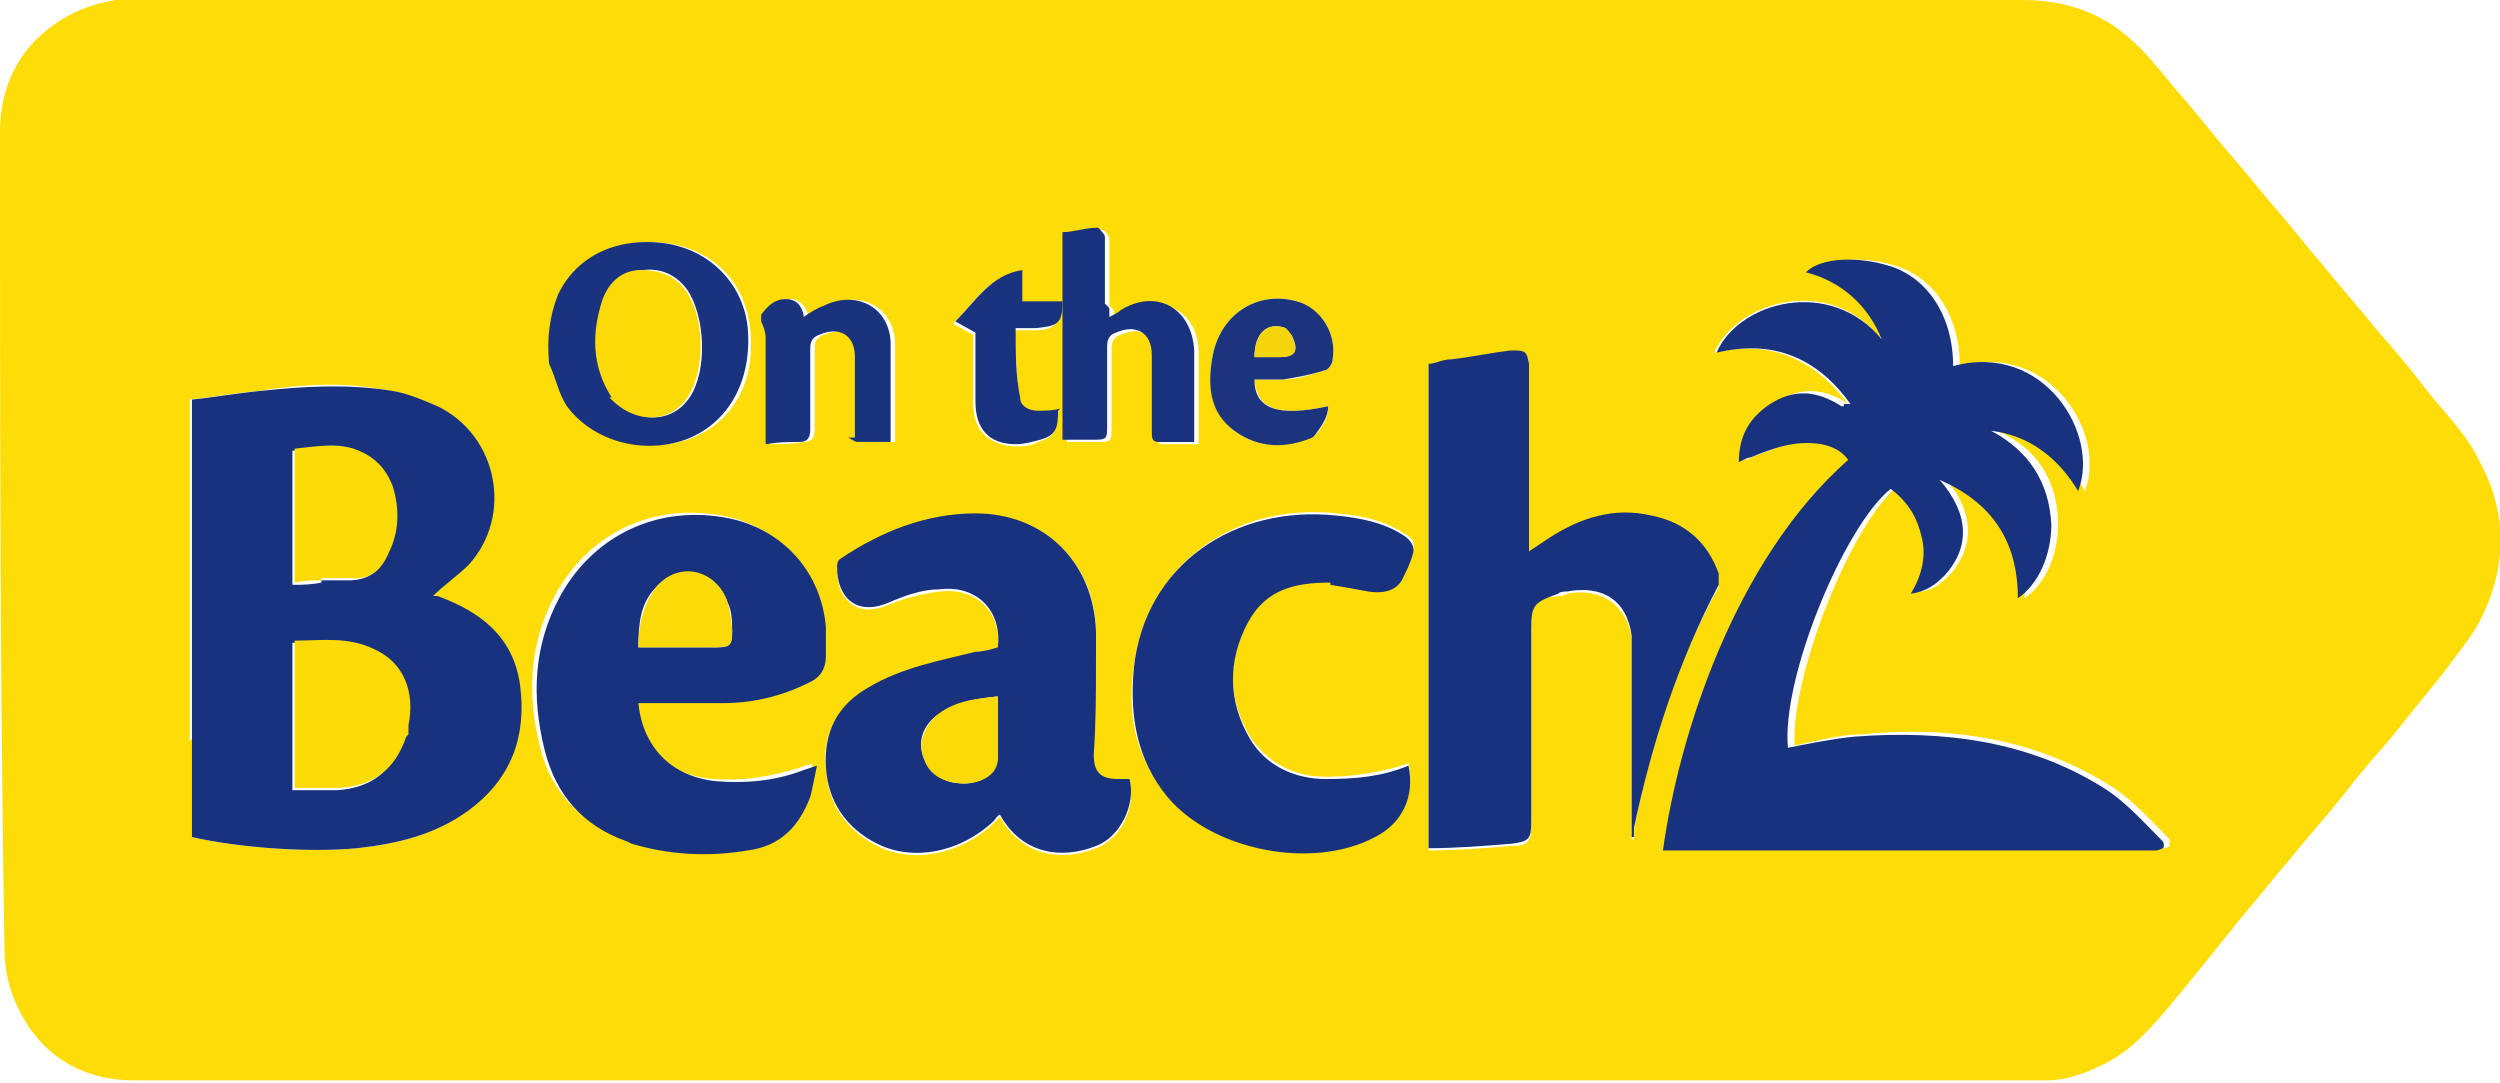
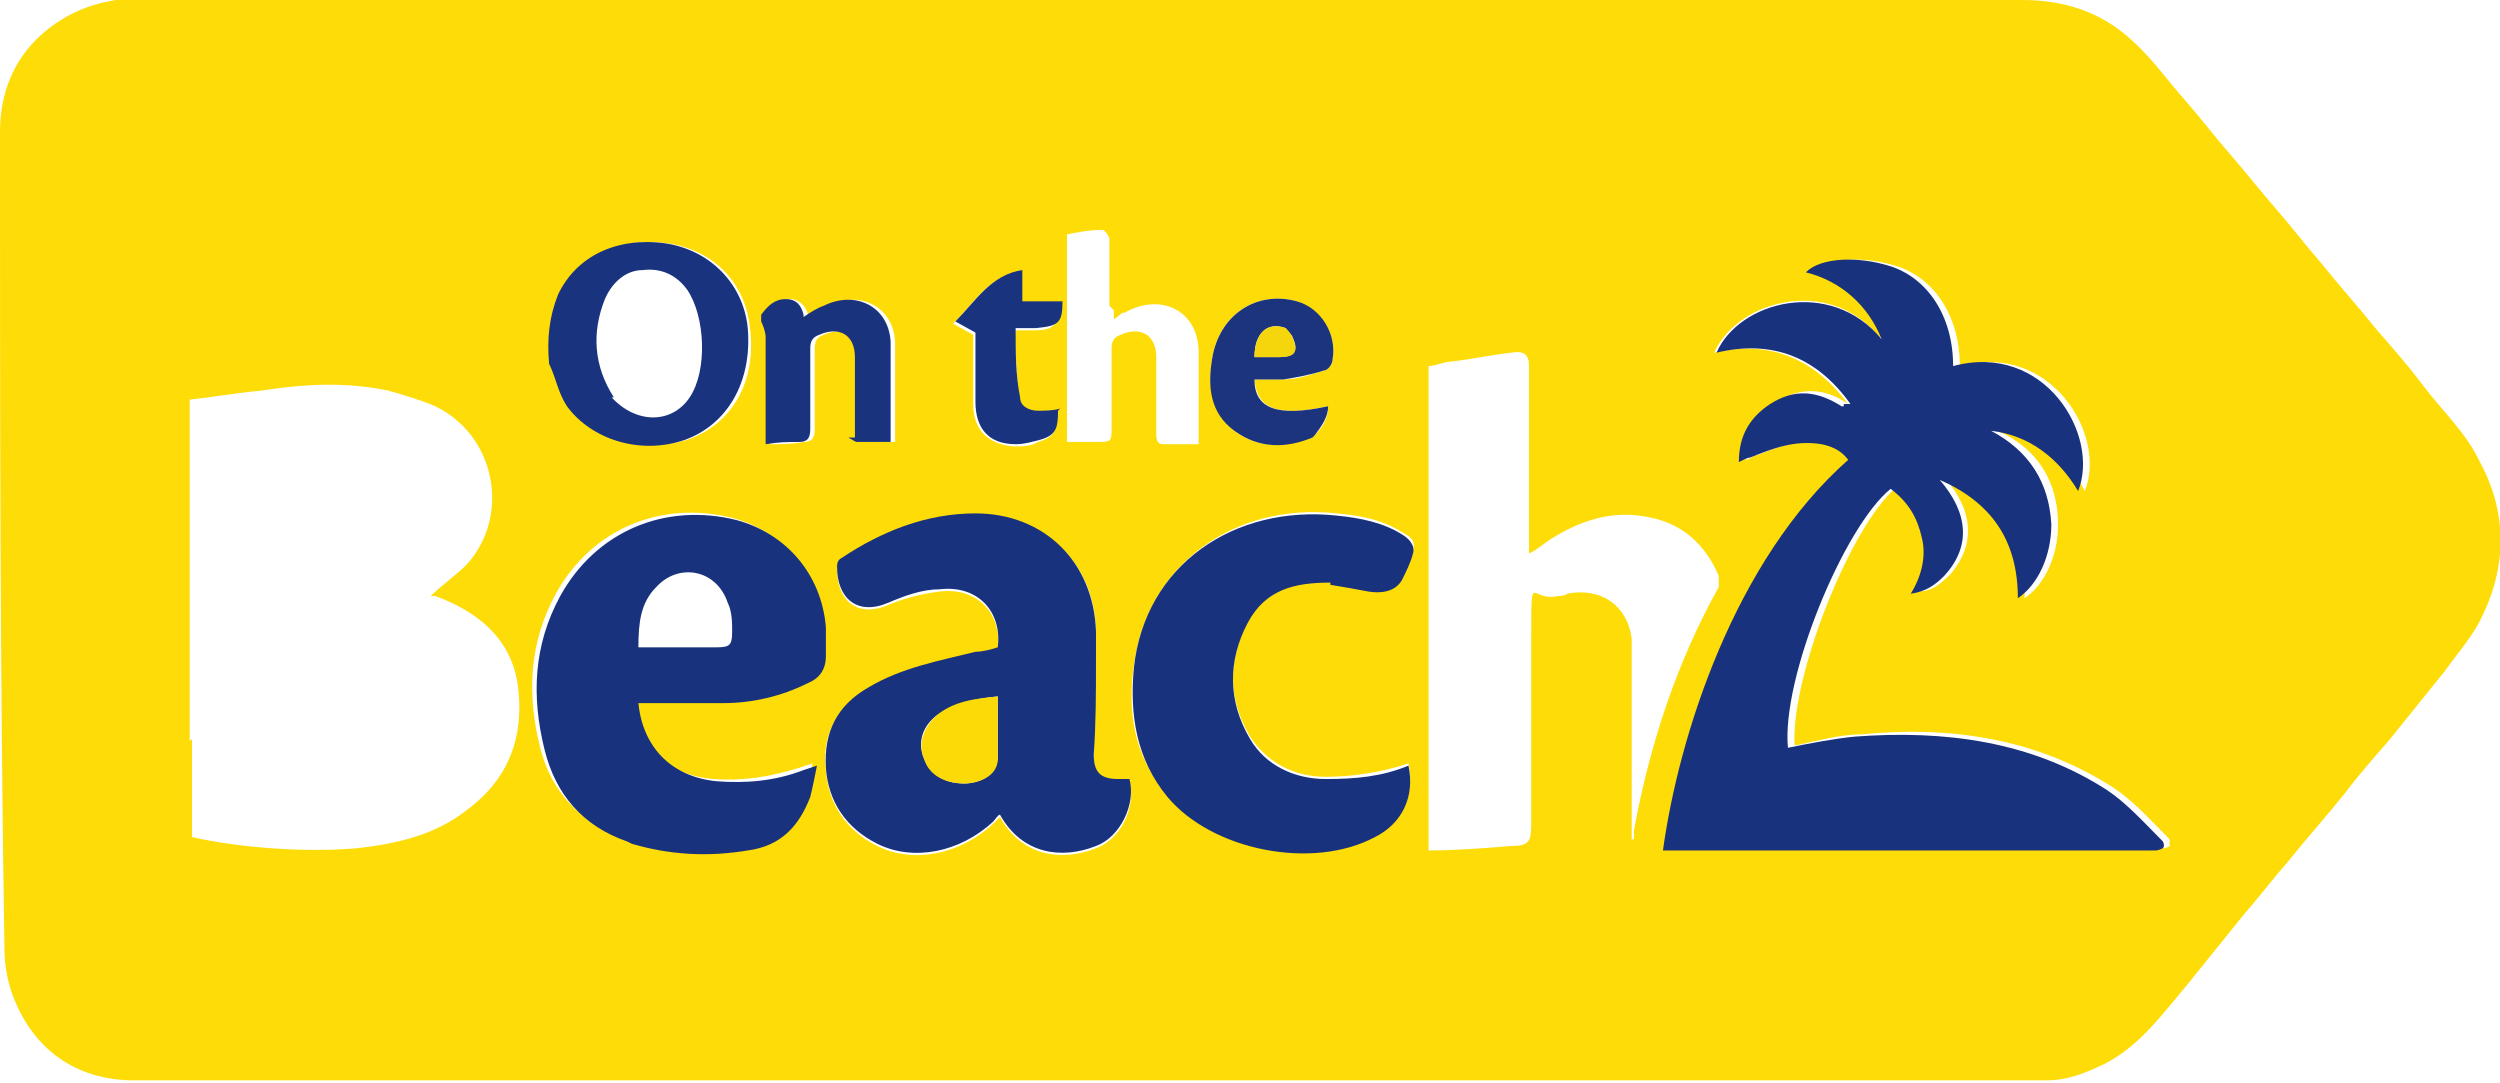
<svg xmlns="http://www.w3.org/2000/svg" id="Layer_1" data-name="Layer 1" viewBox="0 0 112 48.5">
  <defs>
    <style>.cls-10,.cls-2,.cls-8,.cls-9{stroke-width:0}.cls-2{fill:#18327e}.cls-8{fill:#fedc07}.cls-9{fill:#1a337e}.cls-10{fill:#19327e}</style>
  </defs>
  <path d="M50.7 0h39.9c1.8 0 3.5.5 4.9 1.8.9.8 1.6 1.8 2.4 2.7.7.8 1.3 1.6 2 2.4.7.8 1.4 1.7 2.1 2.5.7.8 1.3 1.6 2 2.4.8 1 1.7 2 2.5 3 .7.8 1.4 1.6 2 2.4.9 1.2 2 2.2 2.6 3.5 1.3 2.4 1.2 4.9-.1 7.3-.4.7-1 1.4-1.5 2.1-.8 1-1.7 2.1-2.5 3.1-.7.8-1.4 1.6-2 2.4-.8 1-1.7 2-2.5 3-.7.8-1.3 1.6-2 2.4-.8 1-1.7 2.1-2.5 3.1-1.1 1.3-2.1 2.7-3.6 3.5-.8.4-1.7.8-2.7.8H6c-2.6 0-4.6-1.4-5.5-4-.2-.6-.3-1.3-.3-1.9C0 30.3 0 18.1 0 5.9c0-1.7.6-3.2 1.8-4.3C2.8.7 3.9.2 5.2 0h45.6Zm33.5 15.1c-2.3-2.8-6.4-1.6-7.4.7 2.5-.6 4.5.3 6 2.3-1-.7-2.1-.8-3.2-.1-.9.6-1.4 1.4-1.4 2.6.2 0 .3-.2.5-.2 1-.4 2.1-.8 3.2-.6.5 0 .9.3 1.2.7C78 25 75.5 32.8 74.8 38h22.1s.2 0 .3-.1v-.3c-.8-.8-1.6-1.7-2.5-2.3-3.4-2.2-7.3-2.8-11.3-2.4-1 0-2 .3-3 .5-.2-3 2.5-9.9 4.6-11.6.8.5 1.2 1.3 1.4 2.2.2.9 0 1.7-.5 2.5.7 0 1.1-.4 1.5-.8 1.1-1.3 1-2.8-.2-4.2 2.3 1 3.6 2.7 3.5 5.3.9-.6 1.5-1.9 1.5-3.3 0-1.9-.9-3.4-2.7-4.2 1.8.2 3.1 1.1 3.9 2.7 1-2.5-1.5-6.7-5.6-5.6 0-2.3-1.2-4-2.9-4.5-1.3-.4-3-.4-3.7.3 1.6.5 2.7 1.5 3.3 3Zm-75.6 18v4.4c2.2.5 5.2.7 7.4.5 1.8-.2 3.5-.6 4.9-1.7 1.9-1.4 2.6-3.3 2.3-5.6-.3-2.1-1.8-3.3-3.7-4h-.2c.5-.5 1.1-.9 1.6-1.4 2-2.2 1.3-5.8-1.4-7.1-.7-.3-1.4-.5-2.1-.7-1.9-.4-3.8-.3-5.7 0-1.1.1-2.2.3-3.2.4v15.3Zm64.6 4.1c.7-3.8 1.9-7.5 3.8-10.9v-.5c-.6-1.4-1.6-2.3-3-2.6-1.7-.4-3.2.1-4.6 1-.3.2-.5.4-.9.6v-8.4c0-.5-.2-.7-.8-.6-.9.1-1.8.3-2.7.4-.3 0-.7.2-1 .2v21.7c1.2 0 2.5-.1 3.7-.2.8 0 .9-.2.9-1v-8.6c0-2.8 0-1.3 1.2-1.6.1 0 .3 0 .4-.1 1.5-.3 2.7.5 2.9 2v9h.1v-.3Zm-24.1-7.6v-1.2c0-3.1-2.2-5.3-5.4-5.3-2.2 0-4.1.8-6 2-.1 0-.2.2-.2.4 0 1.4.9 2.2 2.3 1.6.7-.3 1.5-.5 2.3-.6 1.7-.2 2.8 1 2.6 2.6-.3 0-.7.1-1 .2-1.7.3-3.3.7-4.8 1.6-1.4.8-2.1 2-1.9 3.6.1 1.5.9 2.7 2.3 3.4 1.6.8 3.7.4 5.2-1l.3-.3c1 1.8 2.8 2 4.3 1.4 1.1-.4 1.8-1.8 1.5-3h-.5c-.8 0-1.1-.3-1.1-1.1 0-1.4 0-2.8.1-4.3Zm-20.9 8.1c1.7.6 3.4.6 5.1.3 1.5-.2 2.3-1.1 2.8-2.4.2-.4.2-.9.3-1.4l-.6.2c-1.3.4-2.5.6-3.9.5-2-.2-3.3-1.4-3.5-3.5h3.8c1.3 0 2.6-.3 3.8-.9.5-.3.8-.6.8-1.2V28c-.2-2.3-1.7-4.2-4-4.8-3.2-.8-6.3.5-7.9 3.4-1.2 2.2-1.3 4.5-.7 6.9.5 2 1.8 3.3 3.7 4.1Zm31.4-11.6c.6.1 1.1.2 1.7.3.6.2 1.1 0 1.5-.5.2-.4.4-.8.5-1.2.1-.4 0-.6-.4-.8-.9-.6-1.9-.8-3-.9-4.6-.5-8.5 2.3-9.1 6.8-.3 2.1 0 4.1 1.5 5.8 2 2.4 6.6 3.3 9.3 1.8 1.2-.6 1.8-1.8 1.5-3.2-1.2.4-2.5.6-3.7.6-1.4 0-2.6-.6-3.4-1.8-1-1.7-1-3.4-.1-5.2.7-1.4 2.1-1.8 3.7-1.8Zm-34.9-9.8c.3.6.4 1.3.8 1.9 1 1.5 3.3 2.1 5.3 1.5 2-.7 3.1-2.6 2.8-5-.2-2-1.6-3.5-3.7-3.8-2.2-.3-4 .6-4.8 2.3-.5 1-.5 2-.4 3.1Zm25-2.6v-3c0-.1-.2-.4-.3-.4-.6 0-1.1.1-1.6.2v9.3h1.3c.7 0 .7 0 .7-.7v-3.5c0-.3.1-.5.4-.6.9-.4 1.6 0 1.6 1v3.4c0 .2 0 .5.3.5h1.6v-4.1c0-1.9-1.7-2.7-3.3-1.8-.2 0-.3.2-.5.3v-.4Zm-11.4 5.9c.1 0 .2.2.3.2h1.5v-4.5c-.1-1.6-1.6-2.3-3-1.6-.3.2-.6.4-.9.5v-.1c-.1-.4-.4-.7-.8-.7-.5 0-.9.2-1.1.7v.3c0 .2.2.5.2.7v4.8c.5 0 1 0 1.5-.1.4 0 .5-.2.5-.6v-3.6c0-.3.1-.5.4-.6.9-.4 1.6 0 1.6 1v3.7Zm20.6-.1c.4-.4.6-.8.6-1.3-2.3.5-3.2.1-3.3-1.2h1.3c.6 0 1.2-.2 1.8-.4.2 0 .4-.3.4-.5.2-1.1-.5-2.2-1.6-2.6-1.8-.5-3.5.6-3.8 2.6-.2 1.2 0 2.4 1 3.2 1.1.8 2.3.8 3.5.2Zm-11.5-1.1c-.3 0-.7.1-1 .1-.4 0-.7-.2-.8-.6 0-1-.1-2.1-.2-3.1h.9c.9 0 1.1-.2 1.2-1.2h-1.9v-1.4c-1.3.2-2 1.4-2.9 2.3l.9.5v3.1c0 1.2.7 1.8 1.8 1.9.4 0 .8 0 1.1-.2.7-.2.9-.5.8-1.3Z" class="cls-8" />
  <path d="M82.9 18.1c-1.5-2.1-3.5-2.9-6-2.3 1-2.3 5.1-3.4 7.4-.6 0 .1 0 0 0 0-.6-1.5-1.8-2.6-3.4-3 .7-.7 2.4-.7 3.7-.3 1.7.5 2.9 2.2 2.9 4.5 4.1-1.1 6.6 3.1 5.6 5.6-.9-1.5-2.2-2.5-3.9-2.7 1.7.9 2.6 2.3 2.7 4.2 0 1.4-.6 2.7-1.5 3.3 0-2.6-1.2-4.3-3.5-5.3h-.3.3c1.3 1.5 1.4 3 .2 4.3-.4.4-.8.7-1.5.8.5-.8.7-1.7.5-2.5-.2-.9-.6-1.6-1.4-2.2-2.1 1.7-4.9 8.5-4.6 11.6 1-.2 2-.4 3-.5 4-.3 7.9.2 11.3 2.4.9.6 1.7 1.5 2.5 2.3 0 0 .1.2 0 .3 0 0-.2.1-.3.1H74.5c.7-5.1 3.2-13 8.3-17.5-.3-.4-.7-.6-1.2-.7-1.2-.2-2.2.2-3.2.6-.1 0-.3.1-.5.2 0-1.2.5-2 1.4-2.6 1.1-.7 2.1-.6 3.2.1h.1v-.1Z" class="cls-10" />
-   <path d="M8.6 33.1V17.9c1-.1 2.1-.3 3.2-.4 1.9-.2 3.8-.3 5.7 0 .7.1 1.4.4 2.1.7 2.7 1.3 3.4 4.9 1.4 7.1-.5.5-1.1.9-1.6 1.4h.2c1.9.7 3.4 1.8 3.7 4 .3 2.3-.4 4.2-2.3 5.6-1.5 1.1-3.2 1.5-5 1.7-2.1.2-5.2 0-7.4-.5V33Zm9.6-.1v-.4c.3-1.5-.3-2.8-1.5-3.4-1.1-.6-2.4-.5-3.6-.4v6.6h2c1.5-.1 2.5-.8 3-2.4Zm-3.8-7h1.2c.9 0 1.4-.4 1.7-1.1.4-1 .5-2 .2-3-.2-.8-.7-1.3-1.5-1.6-1-.4-1.9-.3-2.9-.1v6c.4 0 .8 0 1.3-.1Zm58.8 11.2v.3h-.1v-9c-.2-1.6-1.3-2.3-2.9-2-.1 0-.3 0-.4.1-1.1.4-1.2.5-1.2 1.6v8.6c0 .8-.1.9-.9 1-1.2.1-2.5.2-3.7.2V16.3c.3 0 .6-.2 1-.2.9-.1 1.8-.3 2.7-.4.6 0 .7 0 .8.6v8.4l.9-.6c1.4-.9 2.9-1.4 4.6-1 1.5.3 2.5 1.2 3 2.6v.5c-1.8 3.4-3 7.1-3.8 10.9Z" class="cls-2" />
  <path d="M49.1 29.6c0 1.4 0 2.8-.1 4.2 0 .8.3 1.1 1.1 1.1h.5c.3 1.1-.4 2.6-1.5 3-1.5.6-3.3.4-4.3-1.4-.1 0-.2.2-.3.3-1.5 1.4-3.6 1.8-5.2 1-1.4-.7-2.2-1.9-2.3-3.4-.1-1.6.5-2.8 1.9-3.6 1.5-.9 3.2-1.2 4.8-1.6.3 0 .7-.1 1-.2.2-1.6-.9-2.8-2.6-2.6-.8 0-1.6.3-2.3.6-1.4.6-2.3-.2-2.3-1.6 0-.1 0-.3.2-.4 1.8-1.2 3.8-2 6-2 3.1 0 5.3 2.2 5.4 5.3v1.2Zm-4.4 4.3v-2.7c-1 .1-2 .3-2.8.9-.6.5-.8 1.2-.5 1.9.3.7.9 1.1 1.8 1.1.6 0 1.4-.3 1.5-1.1Z" class="cls-10" />
  <path d="M28.1 37.7c-2-.7-3.2-2.1-3.7-4.1-.6-2.4-.5-4.7.7-6.9 1.6-2.9 4.7-4.2 7.9-3.4 2.2.6 3.8 2.4 4 4.8v1.3c0 .6-.3 1-.8 1.2-1.2.6-2.5.9-3.8.9h-3.8c.2 2 1.5 3.3 3.5 3.5 1.3.1 2.6 0 3.9-.5l.6-.2c-.1.5-.2 1-.3 1.4-.5 1.3-1.3 2.2-2.8 2.4-1.8.3-3.5.2-5.2-.3Zm3.4-8.7h.6c.6 0 .7-.1.7-.7 0-.4 0-.9-.2-1.3-.5-1.5-2.2-1.8-3.2-.7-.7.7-.8 1.6-.8 2.7h3Zm28.1-2.9c-1.6 0-2.9.3-3.7 1.8-.9 1.7-.9 3.5.1 5.2.7 1.2 2 1.8 3.4 1.8 1.3 0 2.5-.1 3.7-.6.3 1.4-.3 2.6-1.5 3.2-2.8 1.5-7.3.6-9.3-1.8-1.4-1.7-1.7-3.7-1.5-5.8.5-4.6 4.5-7.3 9.1-6.8 1 .1 2.1.3 3 .9.3.2.5.5.4.8-.1.4-.3.8-.5 1.2-.3.5-.9.6-1.5.5-.5-.1-1.1-.2-1.7-.3Z" class="cls-2" />
  <path d="M24.6 16.3c-.1-1.1 0-2.1.4-3.1.8-1.7 2.6-2.6 4.8-2.3 2 .3 3.5 1.8 3.7 3.8.2 2.4-.9 4.3-2.8 5-2 .7-4.2 0-5.3-1.5-.4-.6-.5-1.3-.8-1.9Zm2.8 1.5c1.1 1.2 2.7 1.2 3.5 0 .8-1.2.7-3.6-.1-4.8-.5-.7-1.2-1-2-.9-.8 0-1.4.6-1.7 1.3-.6 1.5-.5 3 .4 4.4Z" class="cls-9" />
-   <path d="M49.7 13.8v.4c.2-.1.4-.2.5-.3 1.6-1 3.2-.1 3.3 1.8v4.1h-1.6c-.3 0-.3-.2-.3-.5v-3.4c0-1-.7-1.4-1.6-1-.3.1-.4.3-.4.6V19c0 .7 0 .7-.7.7h-1.3v-9.3c.5 0 1-.2 1.6-.2 0 0 .3.3.3.4v3Z" class="cls-10" />
  <path d="M38.3 19.6V16c0-1-.7-1.4-1.6-1-.3.1-.4.3-.4.6v3.6c0 .4-.1.6-.5.6-.5 0-.9 0-1.5.1v-4.8c0-.2-.1-.5-.2-.7v-.3c.3-.4.6-.7 1.1-.7.5 0 .7.3.8.7v.1c.3-.2.6-.4.9-.5 1.4-.7 2.9 0 3 1.6v4.5h-1.5c-.1 0-.2-.1-.4-.2Z" style="fill:#1a337d;stroke-width:0" />
  <path d="M58.8 19.6c-1.2.5-2.4.5-3.5-.3s-1.2-2-1-3.2c.3-2 2-3.1 3.8-2.6 1.1.3 1.8 1.5 1.6 2.6 0 .2-.2.5-.4.5-.6.2-1.2.3-1.8.4h-1.3c0 1.3 1 1.7 3.3 1.2 0 .5-.3.9-.6 1.3Zm-1.2-4.9c-.8-.3-1.4.2-1.4 1.3h1.1c.7 0 .9-.3.6-.9 0-.1-.2-.2-.3-.4Z" style="fill:#1b347d;stroke-width:0" />
  <path d="M47.4 18.4c0 .8-.1 1.1-.8 1.3-.4.1-.7.2-1.1.2-1.2 0-1.8-.7-1.8-1.9v-3.1l-.9-.5c.9-.9 1.6-2.1 3-2.3v1.4h1.8c0 1-.2 1.1-1.2 1.2h-.9c0 1.1 0 2.1.2 3.1 0 .4.4.6.8.6.3 0 .7 0 1-.1Z" class="cls-9" />
  <path d="M86.9 21.4h-.3.3Zm-2.6-6.3v.2-.1Zm-1.5 3Z" class="cls-8" />
-   <path d="M18.2 33c-.5 1.5-1.5 2.2-3 2.3h-2v-6.6c1.2 0 2.4-.2 3.6.4 1.3.6 1.8 1.9 1.5 3.4v.4Zm-3.8-7c-.4 0-.8 0-1.2.1v-6c1-.1 2-.3 2.9.1.7.3 1.2.8 1.5 1.6.3 1 .3 2-.2 3-.3.7-.8 1.2-1.7 1.1h-1.3Z" style="fill:#fddb08;stroke-width:0" />
  <path d="M44.7 34c0 .8-.9 1.1-1.5 1.1-.9 0-1.6-.4-1.8-1.1-.3-.7 0-1.4.5-1.9.8-.7 1.8-.8 2.8-.9V34Z" style="fill:#fbda08;stroke-width:0" />
-   <path d="M31.5 29h-2.9c0-1 .2-1.9.8-2.7 1-1.2 2.7-.8 3.2.7.1.4.2.9.2 1.3 0 .6-.1.7-.7.7h-.6Zm-4.1-11.2c-.9-1.4-.9-2.9-.4-4.4.3-.8.9-1.3 1.7-1.3.8 0 1.5.2 2 .9.9 1.2.9 3.6.1 4.8-.8 1.2-2.4 1.2-3.5 0Z" style="fill:#fcda08;stroke-width:0" />
  <path d="M57.6 14.7c.1.1.2.2.3.4.3.7.1.9-.6.9h-1.1c0-1.1.6-1.6 1.4-1.3Z" style="stroke-width:0;fill:#f5d50c" />
</svg>